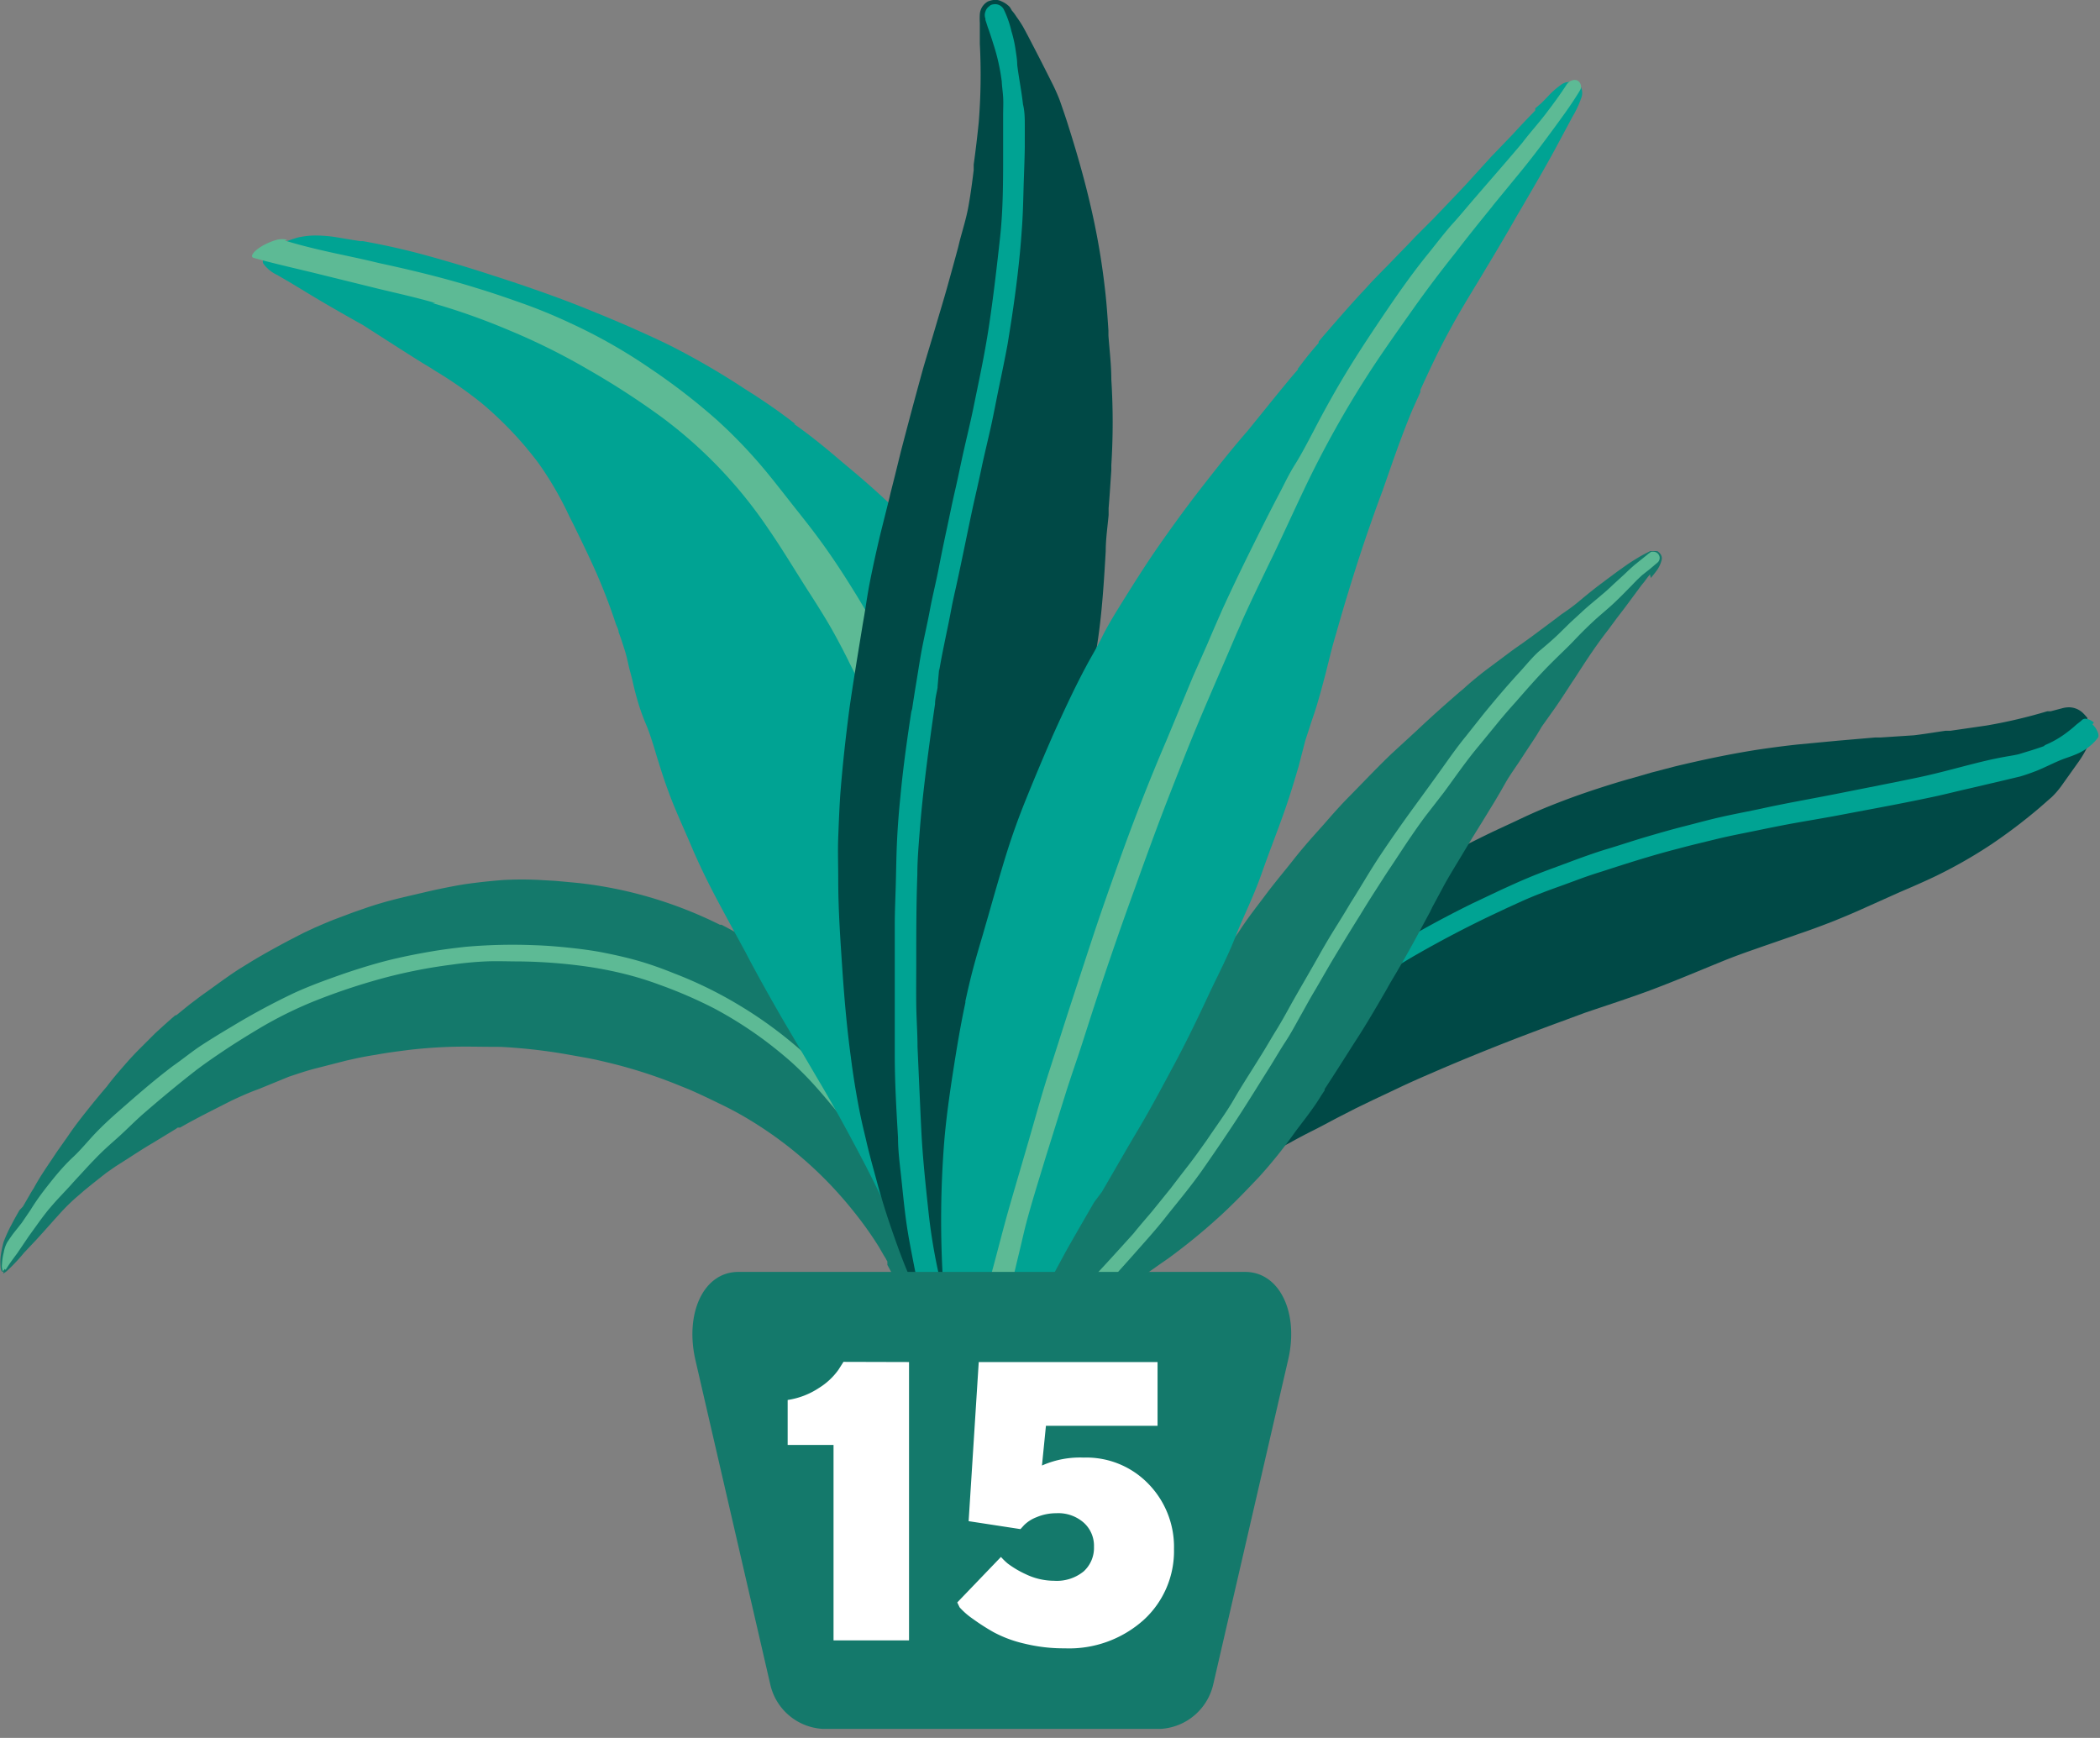
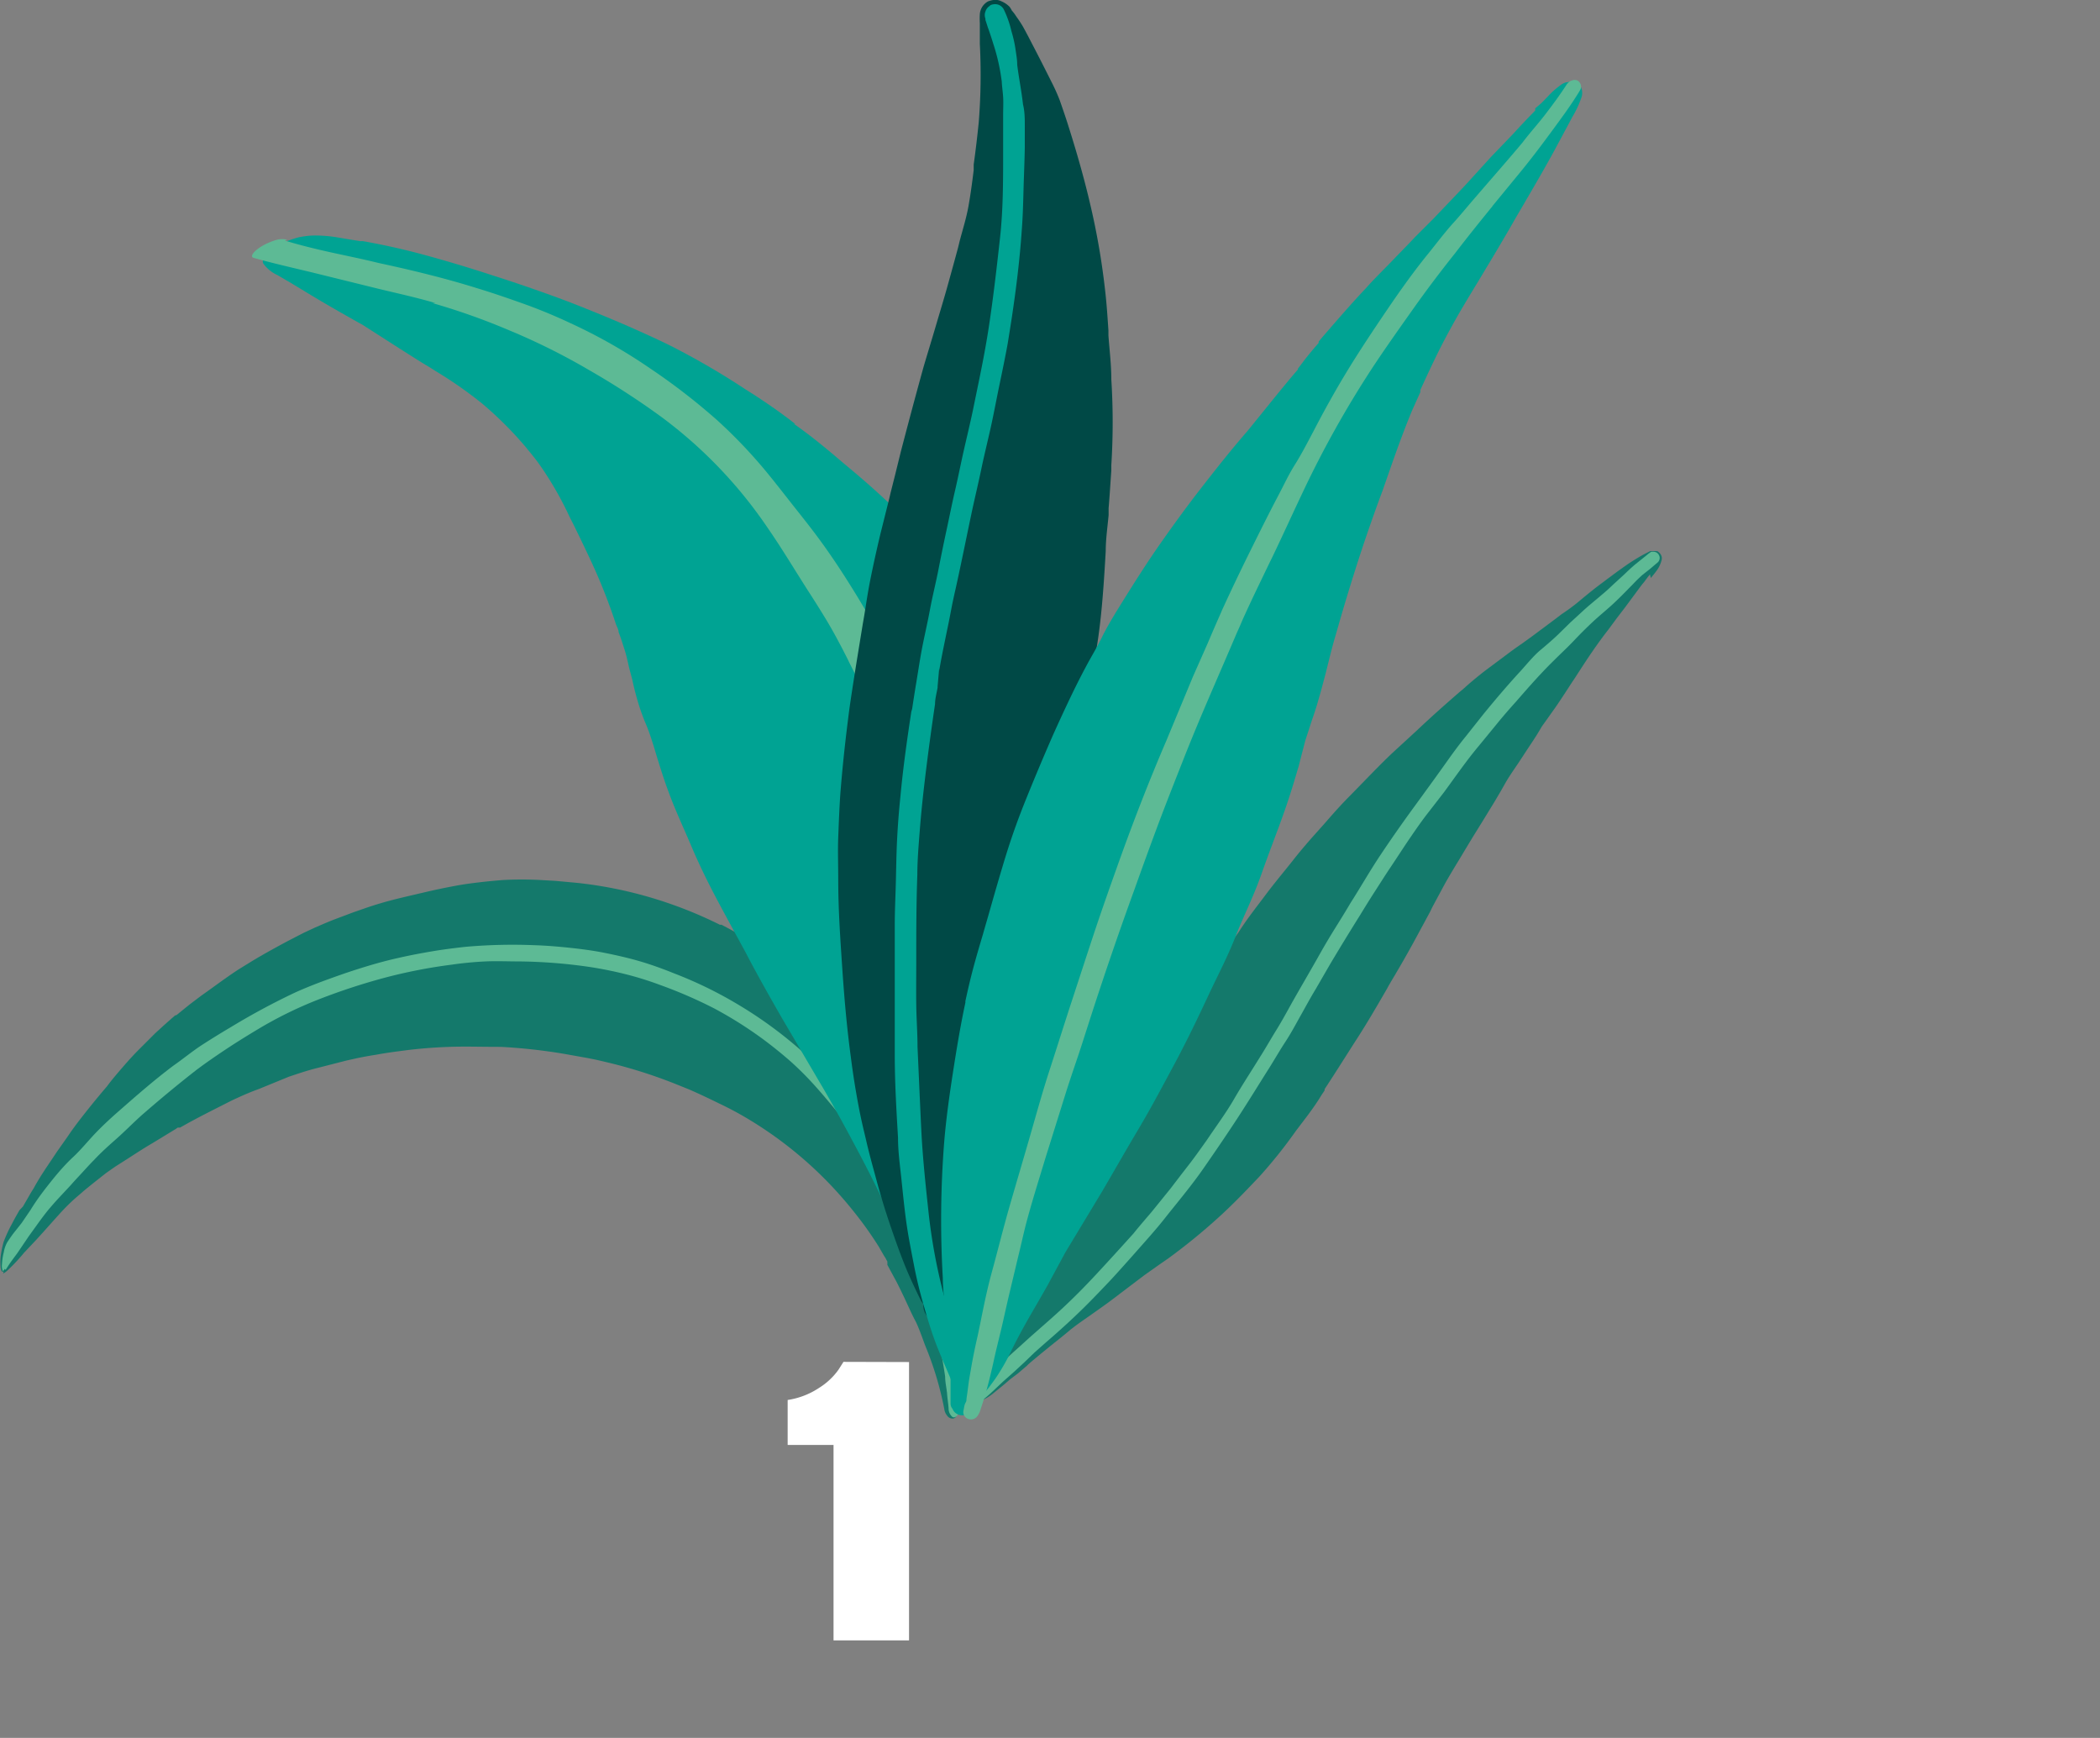
<svg xmlns="http://www.w3.org/2000/svg" id="Calque_1" data-name="Calque 1" viewBox="0 0 116.27 96.22">
  <rect x="0" y="0" width="116.27" height="96.22" fill="#808080" stroke="none" />
  <defs>
    <style>.cls-1{fill:#14796b;}.cls-2{fill:#5dba95;}.cls-3{fill:#00a393;}.cls-4{fill:#004946;}.cls-5{fill:#fff;}</style>
  </defs>
  <path class="cls-1" d="M.17,70.51l0,0a1,1,0,0,0,.22-.15,9.91,9.91,0,0,0,.94-1L2,68.65l.39-.43c.35-.39.72-.81,1.08-1.2a10.51,10.51,0,0,1,.92-.87l.24-.21c.41-.34.83-.67,1.25-1l.5-.35.74-.47c.43-.28.88-.57,1.34-.84l1.28-.78h0l.1-.07.07,0,.06,0,0,0,0,0h0c.92-.53,1.88-1,2.84-1.49.51-.24,1-.46,1.53-.65L16,59.61l.51-.17c.37-.12.73-.23,1.1-.32l1.56-.4.63-.14c.34-.07.67-.13,1-.18.53-.1,1.06-.17,1.6-.24.75-.1,1.62-.17,2.5-.2s1.7,0,2.71,0h.12a30.79,30.79,0,0,1,3.52.39l1.29.23.45.09c.56.13,1.12.26,1.68.42a27,27,0,0,1,2.92,1l.57.23c.55.24,1.12.51,1.69.79a18.59,18.59,0,0,1,1.7.92,21.74,21.74,0,0,1,5.68,5,20.39,20.39,0,0,1,1.43,2l0,0,.09.16.14.24a2.39,2.39,0,0,0,.13.21l0,0a.93.93,0,0,1,.05.1l.06.1,0,.06,0,0,0-.06s0,0,0,.07a.16.16,0,0,1,0,.07l0,0v0l0,.05h0v0h0v0a.1.1,0,0,1,0,0,0,0,0,0,1,0,0l.54,1c.18.36.36.73.53,1.1s.32.7.48,1,.37.89.53,1.33A18.23,18.23,0,0,1,52.28,78a.73.73,0,0,0,.17.39.35.35,0,0,0,.3.15c.14,0,.24-.14.28-.34a.82.82,0,0,0,0-.27.13.13,0,0,0,0-.06,1,1,0,0,0,0-.17.36.36,0,0,1,0-.11,3.6,3.6,0,0,0,0-.49,5.09,5.09,0,0,0,0-.55c0-.27,0-.55-.08-.83s0-.38-.07-.57l0-.32c0-.12,0-.25,0-.37l-.12-.75,0-.16c-.1-.57-.21-1.15-.32-1.73s-.24-1.23-.37-1.84l0-.11c-.09-.44-.18-.87-.26-1.29,0-.2-.08-.39-.13-.58-.14-.64-.31-1.28-.49-1.91s-.35-1.23-.55-1.84c-.13-.38-.25-.75-.37-1.12s-.15-.46-.23-.69a20,20,0,0,0-1.77-3.66,21.24,21.24,0,0,0-2.39-3.21,17.73,17.73,0,0,0-3-2.59,25.32,25.32,0,0,0-2.57-1.59l-.36-.19-.09,0a23.51,23.51,0,0,0-3.91-1.53,23.14,23.14,0,0,0-4-.79l-1.19-.11-.87-.05a19.53,19.53,0,0,0-2,0q-1.08.08-2.19.24l-.36.06c-.59.11-1.19.23-1.78.37s-1.22.28-1.8.43l-.27.07c-.36.1-.73.21-1.09.33l-.89.31-1.06.4c-.33.13-.65.27-1,.42l-.62.29c-.45.23-.9.46-1.34.7s-1.06.58-1.58.9l-.65.4c-.72.46-1.42,1-2.11,1.48l-.66.5-.73.59s0,0,0,0l-.05,0c-.39.33-.76.67-1.12,1l-.87.87c-.27.27-.54.56-.8.86s-.7.8-1,1.21c-.53.62-1,1.2-1.42,1.74-.24.31-.49.64-.73,1l-.62.88-.28.42c-.35.52-.68,1-1,1.59-.08.13-.16.25-.23.38l-.37.64L1.08,67c-.14.24-.28.49-.42.76a7.62,7.62,0,0,0-.46,1,5.15,5.15,0,0,0-.17.87,2.93,2.93,0,0,0,0,.47.66.66,0,0,0,.07.29.09.09,0,0,0,.1,0" />
  <path class="cls-2" d="M52.28,76.13a0,0,0,0,0,0,0s0,0,0,0h0m-10-18.62,0,0,0,0m-22.5-3.82.1,0-.1,0M.31,70.31l.16-.25,0,0c.16-.24.32-.45.49-.68l.63-.93.59-.82c.2-.27.4-.54.61-.78.37-.44.75-.82,1.15-1.26.21-.24.43-.47.65-.71s.4-.44.61-.65c.42-.45.84-.82,1.28-1.21s.9-.86,1.38-1.29c1-.87,2-1.7,3-2.48.53-.4,1.07-.77,1.61-1.13s1.15-.74,1.75-1.1a22.23,22.23,0,0,1,3.43-1.69,34.8,34.8,0,0,1,3.66-1.2A28.72,28.72,0,0,1,25,53.41c.62-.09,1.25-.15,1.87-.18s1.25,0,1.88,0a28.76,28.76,0,0,1,3.92.31c.65.1,1.3.23,1.94.39a18,18,0,0,1,1.93.6,25.35,25.35,0,0,1,3,1.3,22.26,22.26,0,0,1,2.7,1.7h0q.81.6,1.56,1.26a17.85,17.85,0,0,1,1.37,1.38c.43.48.86,1,1.26,1.48s.75,1,1.1,1.53a33.36,33.36,0,0,1,2,3.44,26.41,26.41,0,0,1,1.42,3.54c.16.5.3,1,.43,1.5s.25,1,.38,1.54.23,1,.32,1.52.18,1,.25,1.5c0,.3.07.59.1.88,0,0,0-.08,0-.12,0,.33.07.66.09,1a.62.62,0,0,0,.2.46.17.17,0,0,0,.2,0,.28.28,0,0,0,.14-.21c0-.2,0-.41,0-.63a5,5,0,0,0,0-.67c0-.61-.16-1.21-.25-1.81-.06-.33-.11-.66-.17-1s-.11-.58-.18-.87-.14-.63-.21-.94-.15-.64-.22-1a26.33,26.33,0,0,0-1.11-3.57c-.25-.63-.54-1.25-.83-1.87s-.61-1.17-.95-1.74-.67-1.12-1-1.67-.77-1.08-1.19-1.59A22.63,22.63,0,0,0,44.17,58a23.2,23.2,0,0,0-3.3-2.38,22.82,22.82,0,0,0-3.55-1.73c-.62-.25-1.25-.48-1.9-.67s-1.28-.33-1.92-.46-1.33-.22-2-.29-1.29-.12-1.94-.14a29.58,29.58,0,0,0-3.77.09c-.64.07-1.28.15-1.92.26s-1.22.22-1.83.36c-.77.17-1.53.39-2.28.63-.57.18-1.13.38-1.68.58s-1.19.45-1.78.72a38.89,38.89,0,0,0-3.49,1.88c-.54.32-1.08.65-1.62,1S10.12,58.64,9.6,59c-1,.75-2,1.62-2.9,2.41-.45.39-.89.79-1.33,1.24s-.88,1-1.3,1.39-.81.83-1.21,1.33-.79,1-1.17,1.62l-.49.72-.38.48c-.14.17-.28.38-.42.59a1.74,1.74,0,0,0-.19.55,3.2,3.2,0,0,0-.1.66.73.73,0,0,0,.05.39s0,0,0,0,.07-.07.11-.13" />
  <path class="cls-3" d="M16.58,13.13a4.8,4.8,0,0,1,.75-.09,7.43,7.43,0,0,1,1.33.1l.65.11.63.1.15,0c.78.14,1.55.3,2.3.48s1.47.38,2.2.59,1.75.52,2.63.81c1.07.34,2.16.71,3.24,1.1.58.21,1.17.43,1.74.66.77.31,1.54.62,2.3.95s1.77.78,2.62,1.2a42.16,42.16,0,0,1,4.13,2.4l.33.21.13.08c.58.38,1.16.77,1.71,1.18l.23.17s0,0,0,0h0l.08.06.1.08.2.15-.07,0c1,.7,1.87,1.43,2.76,2.19.42.35.84.7,1.25,1.06,1.37,1.2,2.59,2.42,3.58,3.47s2.08,2.27,3.06,3.52a40.16,40.16,0,0,1,2.65,3.89c.4.66.77,1.32,1.12,2s.57,1.18.83,1.76l.07.16a33.55,33.55,0,0,1,1.37,3.83,36.1,36.1,0,0,1,.93,3.78A27.62,27.62,0,0,1,62,52.71c0,.75,0,1.49,0,2.23,0,.4,0,.8,0,1.2,0,.59,0,1.19,0,1.77S62,59,61.92,59.51a.17.17,0,0,0,0,.07,30,30,0,0,1-.64,3.24,26.49,26.49,0,0,1-.89,3,28.91,28.91,0,0,1-2.82,5.4c-.33.49-.69,1-1,1.44l-.55.76c-.26.38-.53.78-.76,1.18s-.32.59-.47.89-.18.34-.26.51a.3.3,0,0,1-.23.15.67.67,0,0,1-.38.07,1.34,1.34,0,0,1-.55-.19,1.17,1.17,0,0,1-.42-.46s0,0,0-.08a.9.9,0,0,1-.07-.14c-.06-.11-.11-.22-.17-.32l-.15-.29c-.06-.13-.14-.26-.21-.39l-.18-.31c-.13-.23-.25-.48-.39-.78A10.81,10.81,0,0,1,51.25,72c0-.13-.08-.26-.13-.39-.21-.6-.45-1.2-.67-1.7s-.46-1.06-.7-1.58l-.87-1.88c-.45-.93-.92-1.86-1.41-2.78l-.31-.58q-.91-1.71-1.89-3.36l-1.94-3.3c-.64-1.11-1.22-2.14-1.76-3.15l-.31-.59c-.49-.9-1-1.83-1.48-2.73s-1-1.93-1.48-3.06S37.37,44.82,37,43.8c-.24-.64-.44-1.29-.64-1.93-.11-.38-.23-.77-.36-1.15s-.18-.49-.28-.73-.22-.56-.31-.84A15.92,15.92,0,0,1,35,37.6L34.84,37c-.08-.34-.15-.69-.25-1s-.22-.7-.34-1c0-.16-.11-.32-.16-.48a31.77,31.77,0,0,0-1.16-3c-.35-.78-.72-1.54-1.09-2.3-.11-.23-.23-.45-.34-.68a18.63,18.63,0,0,0-1.68-2.89c-.19-.26-.4-.52-.61-.77l-.07-.09a20.19,20.19,0,0,0-2.45-2.45,22.78,22.78,0,0,0-2.58-1.8c-.24-.16-.48-.3-.73-.45-.69-.43-1.36-.86-2-1.27L20.1,18c-1-.56-2.13-1.2-3.21-1.86l-.76-.46-.77-.45a2,2,0,0,1-.77-.62c-.1-.15,0-.38.21-.61A3.35,3.35,0,0,1,16,13.31a5.4,5.4,0,0,1,.57-.18" />
  <path class="cls-2" d="M21,16h0l-.1,0,.17,0H21M54,77.11h0a.13.13,0,0,1,0,.06s0,0,0-.06M21.11,14.51h0l.1,0-.1,0m-5.22-1.24h0a1.18,1.18,0,0,0-.54,0,3.57,3.57,0,0,0-.82.34c-.49.29-.72.6-.48.67,1,.28,2.13.54,3.26.81L21,16c1,.24,2.09.48,3.11.78l-.17,0a36.67,36.67,0,0,1,4.21,1.49,36.15,36.15,0,0,1,4.45,2.21,43.77,43.77,0,0,1,4,2.59,25.25,25.25,0,0,1,5.92,6.18c.76,1.1,1.43,2.22,2.15,3.35.37.57.73,1.14,1.08,1.72s.62,1.09.91,1.64c.12.24.25.48.36.72a55.25,55.25,0,0,1,3,7c.37,1.17.75,2.33,1.05,3.5s.56,2.28.8,3.42A66,66,0,0,1,53,57.65c.06.58.11,1.16.18,1.75s.14,1.19.18,1.78c.09,1.17.14,2.34.2,3.51s.1,2.35,0,3.49c0,.54-.09,1.06-.14,1.6s-.09,1.11-.14,1.67-.13,1.09-.18,1.64-.1,1.07-.16,1.6-.12,1-.14,1.45c0,.24,0,.48,0,.72v.31a1.11,1.11,0,0,0,0,.35.93.93,0,0,0,.63.52c.23,0,.38,0,.4-.2s0-.25,0-.37l.06-.29c0-.2.12-.39.17-.59s.12-.5.18-.75c.1-.48.19-1,.26-1.45.16-1,.33-2,.43-3s.2-2.21.23-3.34,0-2.31.05-3.46,0-2.29,0-3.47-.16-2.4-.26-3.61-.2-2.31-.34-3.47-.34-2.44-.56-3.66a46.44,46.44,0,0,0-1.88-7q-.65-1.8-1.38-3.57c-.25-.61-.53-1.22-.79-1.83s-.55-1.27-.86-1.9l.08.15c-.54-1.11-1.15-2.22-1.82-3.31s-1.34-2.12-2.11-3.16c-.4-.54-.82-1.07-1.24-1.6s-.9-1.15-1.36-1.72a27.7,27.7,0,0,0-3-3.19,35.2,35.2,0,0,0-3.72-2.87,29.72,29.72,0,0,0-4.39-2.49c-.85-.4-1.74-.77-2.67-1.1s-1.69-.59-2.55-.85c-1.76-.55-3.63-1-5.4-1.38h0c-.89-.22-1.79-.4-2.65-.59s-1.76-.41-2.53-.65" />
  <path class="cls-4" d="M55,0a1.35,1.35,0,0,0-.3.08.88.88,0,0,0-.45.7,4.1,4.1,0,0,0,0,.5l0,.81v.33a33.29,33.29,0,0,1-.06,4.35c-.08.78-.17,1.56-.28,2.34l0,.31c-.08.65-.17,1.33-.29,2s-.32,1.29-.49,1.94l-.08.33c-.19.71-.39,1.43-.59,2.15s-.44,1.5-.66,2.25-.45,1.49-.67,2.24c-.43,1.55-.84,3.09-1.25,4.66l-.33,1.34-.24.95-.07.3c-.17.68-.34,1.36-.5,2-.22.93-.4,1.75-.55,2.5s-.23,1.33-.34,2l-.08.46-.15.92c-.2,1.23-.41,2.51-.59,3.77-.24,1.84-.4,3.37-.51,4.81-.05.77-.08,1.54-.11,2.31s0,1.52,0,2.36c0,1.73.13,3.49.23,5,.13,1.9.28,3.43.47,4.83.11.88.24,1.68.38,2.45s.26,1.29.41,1.91l.1.43c.15.63.32,1.25.49,1.87l.1.37c.19.68.41,1.42.69,2.24s.54,1.55.8,2.2.56,1.29.91,2a.59.59,0,0,0,.14.18.9.9,0,0,0,.09.51.7.7,0,0,0,.74.38H52a.74.74,0,0,0,.59-.67.85.85,0,0,0-.11-.49.93.93,0,0,1,0-.1c-.05-.19-.09-.39-.12-.58l0-.14c-.06-.36-.11-.71-.15-1.07a7.62,7.62,0,0,1,0-1.17c.05-.39.13-.78.2-1.16v-.06h0c.13-.67.27-1.35.43-2s.45-1.58.67-2.25c.16-.45.31-.89.46-1.34.35-1,.71-2,1-3.06s.68-2.32,1-3.46l.37-1.31c.14-.5.27-1,.39-1.51.08-.28.15-.56.22-.84l.24-.92c.13-.48.27-1,.39-1.45L58,47.69c.24-.92.48-1.84.71-2.76.48-2,.83-3.46,1.14-4.87.07-.36.15-.71.23-1.07.26-1.19.54-2.42.72-3.65.22-1.54.32-3.09.42-4.82,0-.67.1-1.34.16-2l0-.38c.06-.7.1-1.4.15-2.1l0-.29a37.52,37.52,0,0,0,0-4.74c0-.81-.1-1.62-.16-2.43l0-.28c-.05-.75-.1-1.52-.19-2.28a40.14,40.14,0,0,0-.83-4.76c-.32-1.37-.73-2.82-1.24-4.42-.14-.44-.29-.87-.44-1.3a10.67,10.67,0,0,0-.45-1c-.35-.7-.7-1.39-1.06-2.08-.17-.33-.34-.66-.53-1a6.06,6.06,0,0,0-.35-.53,2.65,2.65,0,0,0-.26-.35A1.54,1.54,0,0,0,55.9.38a1.38,1.38,0,0,0-.46-.31A.75.75,0,0,0,55,0" />
  <path class="cls-3" d="M51.88,38h0a.28.28,0,0,0,0-.09.28.28,0,0,1,0,.09M54.83.31a.55.55,0,0,0-.27.33.53.53,0,0,0,0,.39l0,.08c.06.16.1.32.16.48s.19.56.28.85a11.05,11.05,0,0,1,.46,2.05V4.37c0,.33.06.67.08,1s0,.66,0,1,0,.66,0,1,0,.75,0,1.13c0,1.55,0,3.1-.17,4.65s-.37,3.3-.62,4.94-.57,3.08-.88,4.61c-.16.76-.34,1.5-.51,2.25s-.31,1.47-.48,2.2-.32,1.49-.48,2.23-.3,1.43-.44,2.15-.34,1.51-.48,2.27-.33,1.54-.47,2.31c-.1.55-.18,1.09-.27,1.63s-.18,1.11-.26,1.66c0,0,0-.1,0-.15-.25,1.63-.48,3.25-.63,4.88-.08.78-.14,1.55-.18,2.33s-.05,1.59-.07,2.39-.06,1.58-.06,2.37,0,1.65,0,2.48c0,1.56,0,3.12,0,4.68s.09,3.07.18,4.61c0,.77.11,1.54.19,2.31s.16,1.58.27,2.37.27,1.58.42,2.36.32,1.47.53,2.2.41,1.42.67,2.11.61,1.45.91,2.18c0,.07,0,.13.08.19a.41.41,0,0,0,.29.22.48.48,0,0,0,.35,0,.48.48,0,0,0,.23-.29.45.45,0,0,0,0-.34l-.27-.68c-.13-.34-.25-.68-.35-1s-.17-.65-.25-1c-.18-.71-.39-1.4-.58-2.1a31.21,31.21,0,0,1-.81-4.5c-.16-1.48-.32-3-.39-4.44s-.14-3.08-.21-4.62c0-.77-.06-1.55-.07-2.32s0-1.59,0-2.38c0-1.61,0-3.22.06-4.84,0-.79.07-1.59.13-2.38s.14-1.59.23-2.38c.18-1.56.39-3.12.62-4.68,0-.3.09-.6.14-.91v0a.09.09,0,0,0,0-.05h0L52,37s0,.09,0,.14c.13-.79.3-1.57.46-2.36.08-.37.15-.74.22-1.11s.17-.81.26-1.21c.32-1.45.61-2.92.92-4.37.16-.72.33-1.44.48-2.16s.35-1.52.52-2.29.31-1.53.47-2.3.32-1.53.46-2.3c.08-.49.16-1,.23-1.45v0c.24-1.6.44-3.2.55-4.82.06-.76.08-1.52.1-2.28s.06-1.59.07-2.38V7c0-.41,0-.82-.1-1.22-.08-.73-.23-1.46-.32-2.19,0-.3-.06-.6-.1-.9A6.81,6.81,0,0,0,56,1.73,5.61,5.61,0,0,0,55.57.51.54.54,0,0,0,55,.24a.48.48,0,0,0-.2.07" />
-   <path class="cls-4" d="M115.58,39.76a3,3,0,0,0-.25-.28,1.13,1.13,0,0,0-.79-.32,1.52,1.52,0,0,0-.39.06l-.61.16-.19,0h0a28.26,28.26,0,0,1-3.37.79l-2,.29-.27,0c-.56.08-1.15.18-1.74.25l-1.83.12-.31,0-2.09.18-2.22.21c-.74.08-1.49.18-2.23.29-1.52.24-3,.55-4.58.93l-1.3.34-.93.27-.29.08c-.67.19-1.33.4-2,.62-.9.3-1.68.59-2.4.88s-1.24.53-1.85.82l-.43.2-.86.4c-1.14.55-2.32,1.15-3.47,1.8-1.66.94-3,1.8-4.26,2.67-.66.47-1.32,1-2,1.45s-1.27,1-2,1.59c-1.4,1.21-2.75,2.52-3.89,3.66-1.45,1.46-2.59,2.71-3.6,3.88-.63.74-1.2,1.43-1.73,2.1s-.87,1.16-1.28,1.73l-.27.38c-.42.58-.81,1.17-1.2,1.76l-.23.34c-.43.65-.87,1.36-1.36,2.17s-.9,1.54-1.25,2.2-.68,1.33-1.06,2.12a.56.56,0,0,0-.06.21,1.88,1.88,0,0,0-.35.49c-.14.27-.08.52.14.59h0a1.11,1.11,0,0,0,.88-.39,1.71,1.71,0,0,0,.32-.47l0-.1c.12-.19.25-.37.39-.55l.1-.13c.24-.33.49-.66.75-1a11,11,0,0,1,1-1c.33-.32.69-.62,1-.9l0,0h0c.6-.51,1.24-1,1.87-1.49s1.55-1.08,2.23-1.51L64.88,67c1-.61,2.09-1.21,3.12-1.81s2.32-1.33,3.45-1.94c.43-.24.87-.47,1.31-.69s1-.53,1.49-.78l.84-.43.91-.44,1.44-.68c.61-.29,1.22-.56,1.83-.82.91-.4,1.83-.78,2.74-1.15,1.93-.78,3.39-1.32,4.75-1.82l1-.37c1.15-.39,2.35-.78,3.47-1.19,1.4-.52,2.74-1.09,4.21-1.69.57-.23,1.15-.44,1.73-.64l.34-.12,1.79-.62.25-.09a39.73,39.73,0,0,0,3.79-1.5l1.83-.82.21-.09c.56-.24,1.13-.49,1.68-.75a26.26,26.26,0,0,0,3.19-1.81c.86-.58,1.73-1.23,2.64-2l.72-.63a4.69,4.69,0,0,0,.51-.59l.94-1.32a5.78,5.78,0,0,0,.4-.64,3,3,0,0,0,.19-.41,2.22,2.22,0,0,0,.11-.3,1.08,1.08,0,0,0,0-.19,1,1,0,0,0,0-.48,1.07,1.07,0,0,0-.2-.4" />
-   <path class="cls-3" d="M83.57,50.16h0l.08,0-.08,0M115.93,40a.87.87,0,0,0-.41-.2.27.27,0,0,0-.28.1.08.08,0,0,0,0,0l-.28.22c-.15.14-.31.27-.48.4a5.49,5.49,0,0,1-1.32.76l.08,0c-.23.09-.48.17-.73.25l-.75.23c-.26.06-.54.1-.81.15s-.62.12-.92.19c-1.25.29-2.48.66-3.81.94s-2.88.58-4.38.88-2.87.53-4.32.85c-.71.15-1.45.29-2.17.45s-1.4.35-2.11.53-1.44.39-2.15.6S89.67,46.8,89,47s-1.47.49-2.19.76-1.49.54-2.22.85c-.51.21-1,.44-1.53.68l-1.54.73.14-.07c-1.51.74-3,1.54-4.45,2.42-.69.43-1.37.87-2,1.33s-1.35,1-2,1.48-1.33,1-2,1.54-1.37,1.11-2,1.68c-1.28,1.09-2.55,2.21-3.79,3.39s-2.43,2.35-3.6,3.6c-.59.62-1.16,1.26-1.73,1.91s-1.15,1.35-1.71,2-1.09,1.42-1.61,2.14-1,1.37-1.41,2.08S54.41,75,54,75.68s-.77,1.49-1.15,2.24l-.09.2a.27.27,0,0,0,0,.29.23.23,0,0,0,.25.08.83.83,0,0,0,.6-.49l.36-.7c.19-.34.38-.68.6-1s.4-.63.61-.94c.45-.68.87-1.35,1.3-2a40.68,40.68,0,0,1,3.07-4c1.07-1.26,2.17-2.5,3.31-3.68s2.4-2.4,3.6-3.55c.61-.58,1.22-1.15,1.85-1.7s1.27-1.13,1.91-1.67q2-1.65,4-3.16c.66-.49,1.35-1,2-1.4s1.41-.89,2.12-1.3c1.41-.81,2.84-1.56,4.27-2.24l.85-.4h0l0,0h0l.92-.42-.13.06c.73-.33,1.49-.61,2.25-.88l1.06-.39q.58-.21,1.17-.39c1.41-.46,2.8-.9,4.21-1.26.7-.19,1.39-.35,2.08-.52s1.48-.32,2.21-.47,1.46-.3,2.19-.43,1.45-.25,2.16-.38l1.32-.25h0c1.45-.27,2.87-.54,4.22-.83.65-.14,1.26-.3,1.89-.44l1.92-.45.92-.22c.31-.09.61-.2.9-.31.52-.21,1-.47,1.5-.66.22-.08.44-.15.65-.24a3,3,0,0,0,.59-.31,2.78,2.78,0,0,0,.66-.62c.09-.12,0-.35-.13-.55a1,1,0,0,0-.17-.19" />
  <path class="cls-1" d="M91.35,30.52l0,0L91,30.7a11.14,11.14,0,0,0-1.22.78c-.25.17-.49.36-.74.54l-.44.33c-.4.3-.79.62-1.16.93s-.66.51-1,.74l-.26.2-1.34,1-.54.39c-.26.18-.52.36-.77.55l-1.34,1c-.42.33-.82.66-1.19,1h0l0,0-.1.08-.06.05,0,0,0,0,0,0h0c-.81.7-1.62,1.42-2.39,2.15L77.1,41.68c-.35.33-.71.69-1.18,1.17l-.37.38-.79.81c-.35.35-.7.73-1.08,1.16l-.42.48-.67.75c-.34.39-.68.79-1,1.2s-1,1.22-1.5,1.89-1,1.29-1.5,2.07l0,0,0,0h0c-.7,1-1.28,1.85-1.85,2.75-.21.34-.41.69-.61,1l-.21.36c-.27.46-.52.91-.78,1.37-.44.81-.88,1.64-1.29,2.45l-.25.48c-.25.47-.51,1-.74,1.48s-.49,1-.74,1.53c-.47,1-1,2-1.52,2.95s-1,1.84-1.63,2.84c-.41.69-.77,1.25-1.13,1.77l0,0-.09.13-.14.19-.11.17,0,0-.05.08,0,.08,0,0,0,0,0,0,0,0,0,0v0l0,0h0l0,0h0v0h0l0,0s0,0,0,0l-.57.81-.59.83-.54.8-.67,1a19.62,19.62,0,0,1-1.78,2.26.55.55,0,0,0-.12.35.54.54,0,0,0,.16.34.5.5,0,0,0,.5.09.46.46,0,0,0,.18-.13l0,0,.15,0,.09,0a2.53,2.53,0,0,0,.76-.45l.53-.43.36-.31.21-.16.25-.19.48-.41.09-.09c.36-.31.74-.62,1.12-.93s.82-.65,1.23-1l.08-.06c.29-.23.6-.44.9-.65l.41-.29c.46-.32.91-.65,1.36-1l1.32-1,.82-.58.52-.36a33.42,33.42,0,0,0,2.67-2.17c.84-.75,1.63-1.58,2.36-2.35a26.85,26.85,0,0,0,2-2.5c.44-.59,1-1.28,1.43-2l.18-.27,0-.07c.66-1,1.28-2,1.81-2.82s1.12-1.83,1.65-2.75c.15-.28.31-.54.47-.81l.35-.6c.26-.45.51-.9.76-1.36l.8-1.48.12-.25.65-1.21c.23-.42.48-.83.72-1.23l.11-.18.45-.75.37-.61.46-.74.41-.67.27-.44c.19-.32.38-.64.58-1s.48-.76.73-1.13l.31-.47c.34-.53.68-1,1-1.57l.35-.49.39-.55,0,0,0,0c.21-.3.4-.59.59-.88s.3-.47.46-.7l.42-.65c.19-.29.38-.58.58-.87.31-.45.6-.85.89-1.22l.48-.65.43-.56.2-.27.74-1,.18-.22c.09-.13.19-.25.28-.37L91.4,32c.12-.14.23-.28.34-.43A1.62,1.62,0,0,0,92,31a.39.39,0,0,0-.07-.33.56.56,0,0,0-.16-.15.73.73,0,0,0-.25,0,.79.79,0,0,0-.2,0" />
  <path class="cls-2" d="M54.4,76.51h0M66.79,63.19l0,0,0,0M78.11,46.36l0,.07,0-.07M91.3,30.63l-.18.15h0l-.55.44c-.23.19-.45.4-.67.61l-.59.54c-.2.19-.39.37-.6.54-.38.33-.78.64-1.16,1l-.61.56-.53.52c-.36.36-.75.69-1.12,1s-.72.74-1.07,1.13c-.72.78-1.41,1.59-2.08,2.41l-1,1.26c-.35.43-.68.88-1,1.33-.61.86-1.23,1.71-1.85,2.56s-1.26,1.76-1.86,2.66S75.32,49.14,74.77,50c-.27.46-.55.91-.83,1.36s-.55.9-.81,1.36c-.56,1-1.1,1.91-1.64,2.87-.27.49-.55,1-.83,1.45s-.59,1-.89,1.47c-.48.78-1,1.57-1.45,2.35s-1,1.51-1.5,2.26c-.33.46-.65.92-1,1.37s-.68.88-1,1.3L63.76,67.1c-.34.4-.69.8-1,1.19-.75.83-1.5,1.66-2.26,2.47S59,72.29,58.2,73l-1,.88c-.33.29-.65.59-1,.9s-.63.59-.95.87-.62.58-.93.86l-.56.47.08-.06-.64.52a.35.35,0,0,0-.13.4.37.37,0,0,0,.17.2.36.36,0,0,0,.27,0A3,3,0,0,0,54,77.8a3.83,3.83,0,0,0,.46-.33c.39-.31.74-.67,1.1-1l.62-.55.54-.5.57-.55.61-.54c.78-.67,1.55-1.37,2.28-2.1.4-.4.79-.81,1.18-1.22s.74-.81,1.11-1.22l1.08-1.22c.36-.41.72-.83,1.06-1.27.68-.85,1.38-1.69,2-2.58s1.29-1.87,1.91-2.82,1.18-1.87,1.77-2.8c.3-.48.6-1,.89-1.44s.56-.95.83-1.43.55-1,.83-1.46l.81-1.4q.81-1.36,1.65-2.7c.28-.46.56-.91.85-1.36s.56-.88.85-1.31.72-1.1,1.09-1.64.56-.81.86-1.21l1-1.29c.64-.87,1.25-1.76,1.94-2.58l1-1.22c.34-.42.7-.83,1.06-1.23.68-.78,1.37-1.57,2.11-2.29.36-.36.74-.71,1.09-1.08s.72-.74,1.1-1.09.77-.66,1.13-1,.72-.71,1.07-1.07c.15-.16.31-.31.47-.46l.42-.33.46-.39a.35.35,0,0,0,.09-.26.37.37,0,0,0-.12-.23.33.33,0,0,0-.25-.08h-.09a.45.45,0,0,0-.14.1" />
-   <path class="cls-3" d="M86.74,4.55a1,1,0,0,0-.36.18,4.66,4.66,0,0,0-.69.62l-.34.35L85,6,85,6.12c-.41.42-.82.85-1.21,1.28L82.56,8.68l-1.41,1.55c-.58.62-1.17,1.23-1.76,1.85l-1,1c-.42.45-.85.88-1.27,1.32s-1,1-1.47,1.53c-.84.89-1.65,1.83-2.43,2.73l-.2.24L73,19q-.54.61-1,1.23l-.14.18,0,0h0l0,.05-.07.08-.13.15,0,0c-.6.71-1.18,1.43-1.77,2.16l-.81,1C68.08,25,67.23,26.09,66.52,27s-1.51,2-2.28,3.1S62.77,32.31,62,33.55c-.36.58-.71,1.16-1,1.75s-.59,1.07-.87,1.6l-.08.15c-.53,1-1.06,2.12-1.72,3.58-.44,1-1,2.32-1.54,3.66S55.88,46.72,55.5,48c-.24.8-.47,1.6-.7,2.41-.12.43-.25.86-.37,1.29-.19.64-.38,1.28-.55,1.92s-.3,1.21-.43,1.81l0,.08c-.29,1.35-.51,2.72-.69,3.88s-.37,2.49-.48,3.8a55.4,55.4,0,0,0-.08,7.56c0,.73.12,1.47.19,2.18,0,.38.08.76.11,1.14.05.56.1,1.14.13,1.71,0,.41,0,.82,0,1.23,0,.23,0,.47,0,.71a.43.43,0,0,0,.11.28.51.51,0,0,0,.24.28.58.58,0,0,0,.43.06.68.68,0,0,0,.42-.31l0-.07L54,77.8l.21-.28.18-.25.26-.33a2.47,2.47,0,0,0,.21-.27,8.53,8.53,0,0,0,.49-.71A11.47,11.47,0,0,0,56,74.77l.2-.4c.3-.58.62-1.16.91-1.66s.58-1,.88-1.53l1-1.85c.52-.93,1.06-1.85,1.59-2.77L61,66c.67-1.14,1.32-2.29,2-3.43s1.29-2.29,1.93-3.48,1.2-2.33,1.73-3.46l.31-.66c.47-1,1-2,1.42-3.08s1-2.21,1.46-3.52.93-2.48,1.34-3.67c.26-.75.49-1.52.71-2.27L72.27,41c.09-.28.19-.57.28-.86s.23-.66.33-1c.17-.55.33-1.15.51-1.83.06-.23.11-.45.17-.68.1-.4.2-.81.32-1.22s.24-.84.36-1.25l.17-.58c.38-1.27.75-2.45,1.14-3.61.32-.94.65-1.88,1-2.81l.29-.83c.41-1.18.85-2.42,1.35-3.62l.45-1,0-.12c.46-1,1-2.18,1.64-3.34.5-.93,1.06-1.84,1.6-2.73l.43-.72c.42-.69.83-1.39,1.24-2.09.24-.42.48-.84.73-1.26.58-1,1.25-2.13,1.89-3.32l.45-.84.45-.84a5.48,5.48,0,0,0,.47-1,.79.79,0,0,0,0-.61.7.7,0,0,0-.79-.28" />
+   <path class="cls-3" d="M86.74,4.55a1,1,0,0,0-.36.18,4.66,4.66,0,0,0-.69.62l-.34.35L85,6,85,6.12c-.41.42-.82.85-1.21,1.28L82.56,8.68l-1.41,1.55c-.58.62-1.17,1.23-1.76,1.85l-1,1c-.42.45-.85.88-1.27,1.32s-1,1-1.47,1.53c-.84.89-1.65,1.83-2.43,2.73l-.2.24L73,19q-.54.61-1,1.23l-.14.18,0,0h0l0,.05-.07.08-.13.15,0,0c-.6.71-1.18,1.43-1.77,2.16l-.81,1C68.08,25,67.23,26.09,66.52,27s-1.51,2-2.28,3.1S62.77,32.31,62,33.55c-.36.58-.71,1.16-1,1.75s-.59,1.07-.87,1.6l-.08.15c-.53,1-1.06,2.12-1.72,3.58-.44,1-1,2.32-1.54,3.66S55.88,46.72,55.5,48c-.24.8-.47,1.6-.7,2.41-.12.43-.25.86-.37,1.29-.19.64-.38,1.28-.55,1.92s-.3,1.21-.43,1.81l0,.08c-.29,1.35-.51,2.72-.69,3.88s-.37,2.49-.48,3.8a55.4,55.4,0,0,0-.08,7.56c0,.73.12,1.47.19,2.18,0,.38.08.76.11,1.14.05.56.1,1.14.13,1.71,0,.41,0,.82,0,1.23,0,.23,0,.47,0,.71a.43.43,0,0,0,.11.28.51.51,0,0,0,.24.28.58.58,0,0,0,.43.06.68.68,0,0,0,.42-.31l0-.07L54,77.8l.21-.28.18-.25.26-.33a2.47,2.47,0,0,0,.21-.27,8.53,8.53,0,0,0,.49-.71A11.47,11.47,0,0,0,56,74.77l.2-.4c.3-.58.62-1.16.91-1.66s.58-1,.88-1.53l1-1.85L61,66c.67-1.14,1.32-2.29,2-3.43s1.29-2.29,1.93-3.48,1.2-2.33,1.73-3.46l.31-.66c.47-1,1-2,1.42-3.08s1-2.21,1.46-3.52.93-2.48,1.34-3.67c.26-.75.49-1.52.71-2.27L72.27,41c.09-.28.19-.57.28-.86s.23-.66.33-1c.17-.55.33-1.15.51-1.83.06-.23.11-.45.17-.68.1-.4.2-.81.32-1.22s.24-.84.36-1.25l.17-.58c.38-1.27.75-2.45,1.14-3.61.32-.94.65-1.88,1-2.81l.29-.83c.41-1.18.85-2.42,1.35-3.62l.45-1,0-.12c.46-1,1-2.18,1.64-3.34.5-.93,1.06-1.84,1.6-2.73l.43-.72c.42-.69.83-1.39,1.24-2.09.24-.42.48-.84.73-1.26.58-1,1.25-2.13,1.89-3.32l.45-.84.45-.84a5.48,5.48,0,0,0,.47-1,.79.79,0,0,0,0-.61.7.7,0,0,0-.79-.28" />
  <path class="cls-2" d="M84.1,9.62l0,0,.08-.1-.05.06M53.58,77.19a.15.15,0,0,0,0,.07.15.15,0,0,1,0-.07M84.27,7.92l0,.06,0-.06m2.51-3.3c-.38.59-.79,1.15-1.22,1.71s-.84,1-1.27,1.57v0c-.84,1-1.72,2-2.58,3-.42.48-.84,1-1.25,1.45s-.9,1.09-1.34,1.64c-.82,1-1.6,2.1-2.34,3.19s-1.46,2.17-2.14,3.28-1.33,2.28-1.93,3.44c-.32.6-.63,1.21-1,1.8s-.6,1.1-.89,1.65c-.56,1.06-1.09,2.13-1.62,3.2s-1.07,2.2-1.58,3.32a1,1,0,0,0,.07-.15c-.28.63-.56,1.27-.83,1.91l-.81,1.83L64.58,41c-1,2.33-1.91,4.68-2.75,7.05-.45,1.26-.89,2.51-1.31,3.78s-.79,2.41-1.19,3.63-.81,2.53-1.22,3.79S57.37,61.72,57,63s-.73,2.49-1.09,3.74-.66,2.47-1,3.71-.53,2.34-.78,3.51c-.13.56-.25,1.14-.35,1.71-.05.3-.11.6-.15.9s-.06.49-.1.74,0,.23-.07.35-.08.27-.11.41a.4.4,0,0,0,.19.46.44.44,0,0,0,.59-.15A1.17,1.17,0,0,0,54.3,78l.11-.33c.08-.25.15-.51.23-.77.15-.55.28-1.1.4-1.65s.29-1.21.43-1.81.28-1.26.43-1.88l.45-1.89c.15-.6.28-1.2.43-1.8.33-1.27.73-2.52,1.11-3.78l1.17-3.74c.2-.62.41-1.24.62-1.86s.4-1.23.6-1.85q1.2-3.74,2.54-7.42.63-1.77,1.29-3.54c.45-1.2.92-2.39,1.39-3.58.94-2.4,2-4.75,3-7.11.12-.25.22-.5.33-.75.26-.57.52-1.13.79-1.69s.57-1.19.86-1.78c.57-1.19,1.11-2.38,1.67-3.56A56.87,56.87,0,0,1,76,20.34c.72-1.09,1.48-2.16,2.23-3.22S79.78,15,80.58,14c.68-.89,1.39-1.77,2.1-2.64l-.09.1L84.1,9.62c.62-.75,1.21-1.53,1.79-2.32S87,5.8,87.48,5a.39.39,0,0,0-.14-.54.4.4,0,0,0-.32,0,.43.43,0,0,0-.24.18" />
-   <path class="cls-1" d="M64.27,95.72H45.55a3.16,3.16,0,0,1-2.9-2.45L38.51,75.33c-.61-2.62.44-4.91,2.37-4.91H68.94c1.92,0,3,2.29,2.37,4.91L67.17,93.27a3.18,3.18,0,0,1-2.9,2.45" />
  <path class="cls-5" d="M50.33,75.41V90.82H46.15V80H43.61V77.51a4.28,4.28,0,0,0,1.74-.67,3.74,3.74,0,0,0,1.07-1l.28-.44Z" />
-   <path class="cls-5" d="M63.55,82.12A5,5,0,0,1,65,85.76a5.16,5.16,0,0,1-1.68,3.93,6.18,6.18,0,0,1-4.37,1.57A9.1,9.1,0,0,1,56.72,91,6.79,6.79,0,0,1,55,90.36a12.17,12.17,0,0,1-1.15-.74,4.09,4.09,0,0,1-.72-.63L53,88.72l2.42-2.52a3.41,3.41,0,0,0,.38.37,5.46,5.46,0,0,0,1,.59,3.63,3.63,0,0,0,1.56.36A2.35,2.35,0,0,0,60,87a1.76,1.76,0,0,0,.57-1.36A1.72,1.72,0,0,0,60,84.3a2.13,2.13,0,0,0-1.52-.52,2.79,2.79,0,0,0-1.09.22,2,2,0,0,0-.69.44l-.2.22-2.87-.44.56-8.81h9.9v3.53H57.91l-.22,2.2A5.18,5.18,0,0,1,60,80.7,4.77,4.77,0,0,1,63.55,82.12Z" />
</svg>